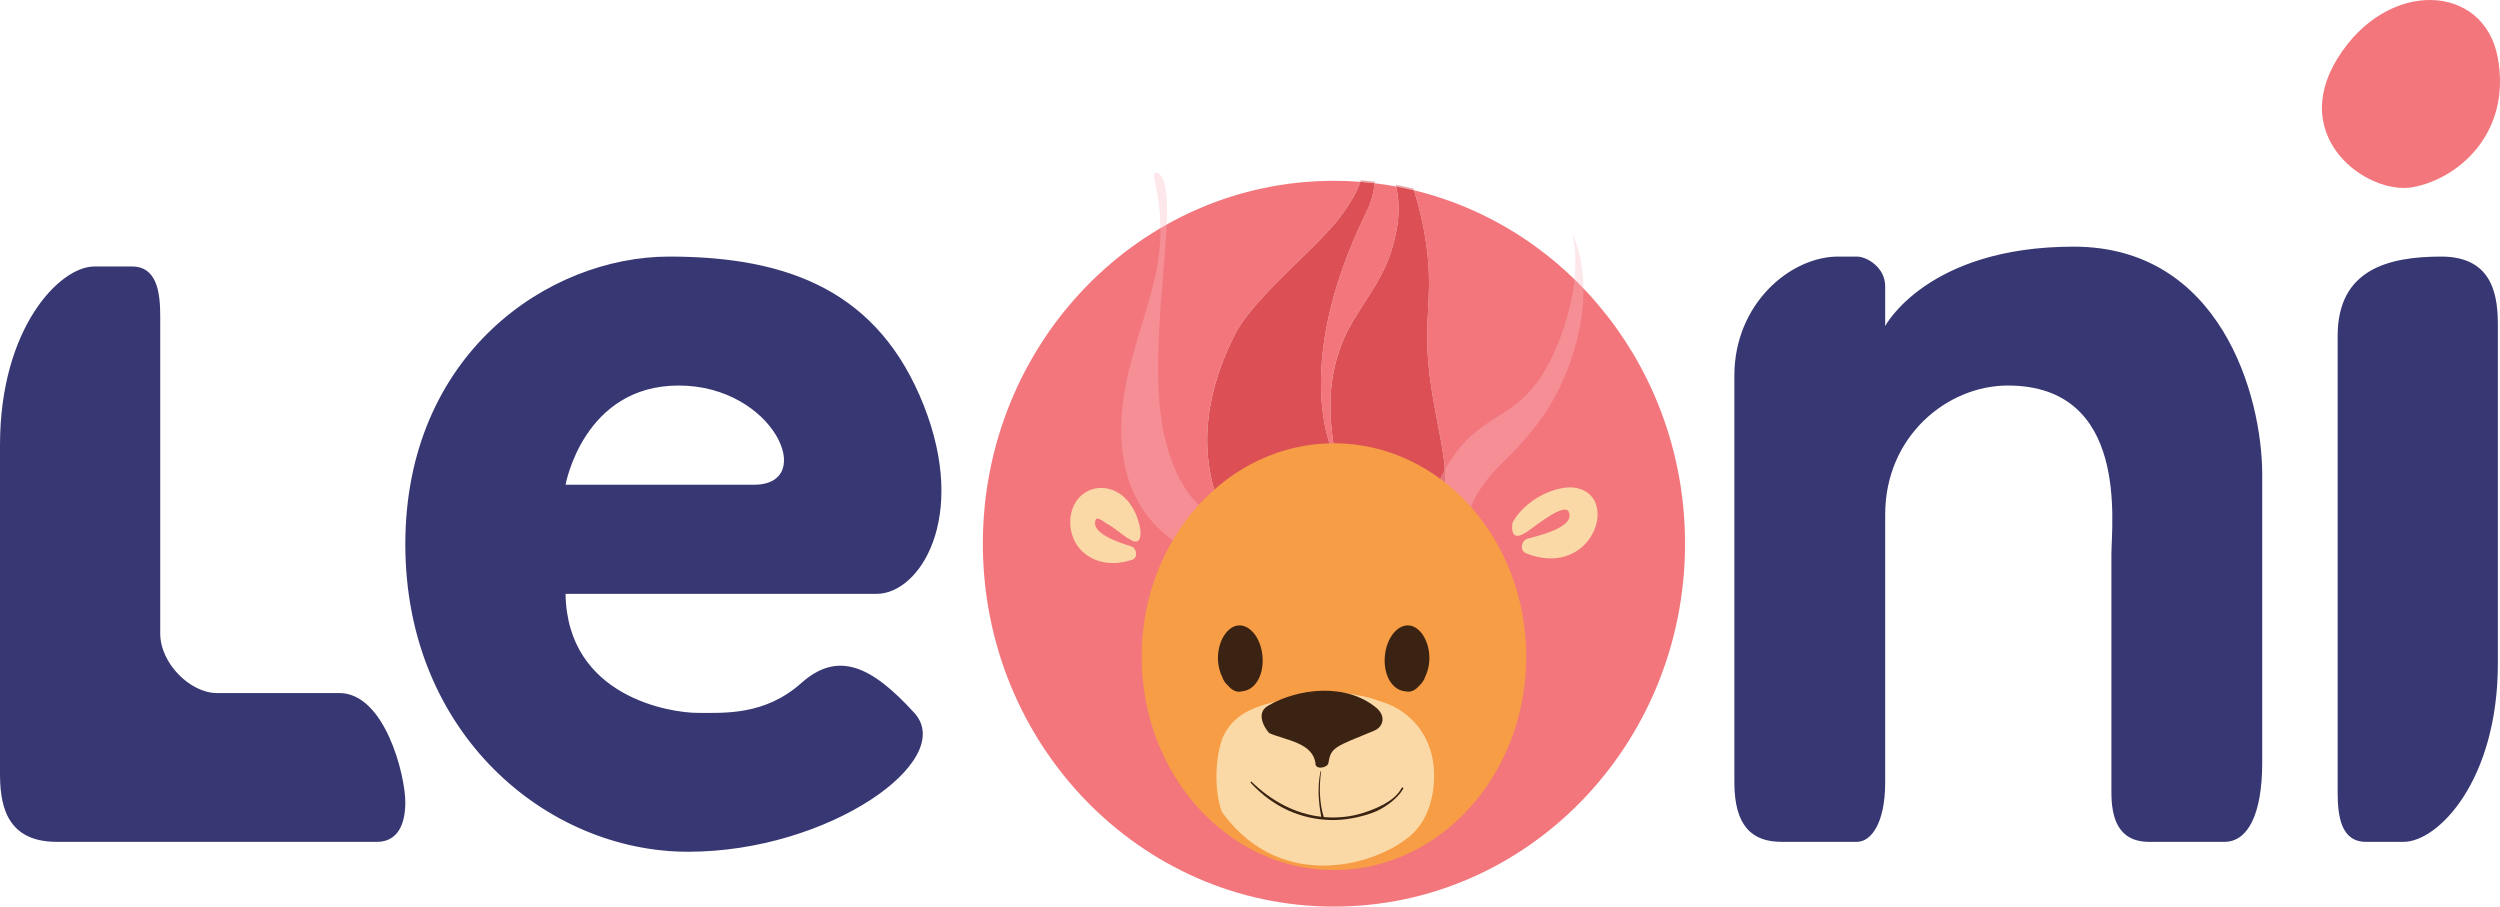
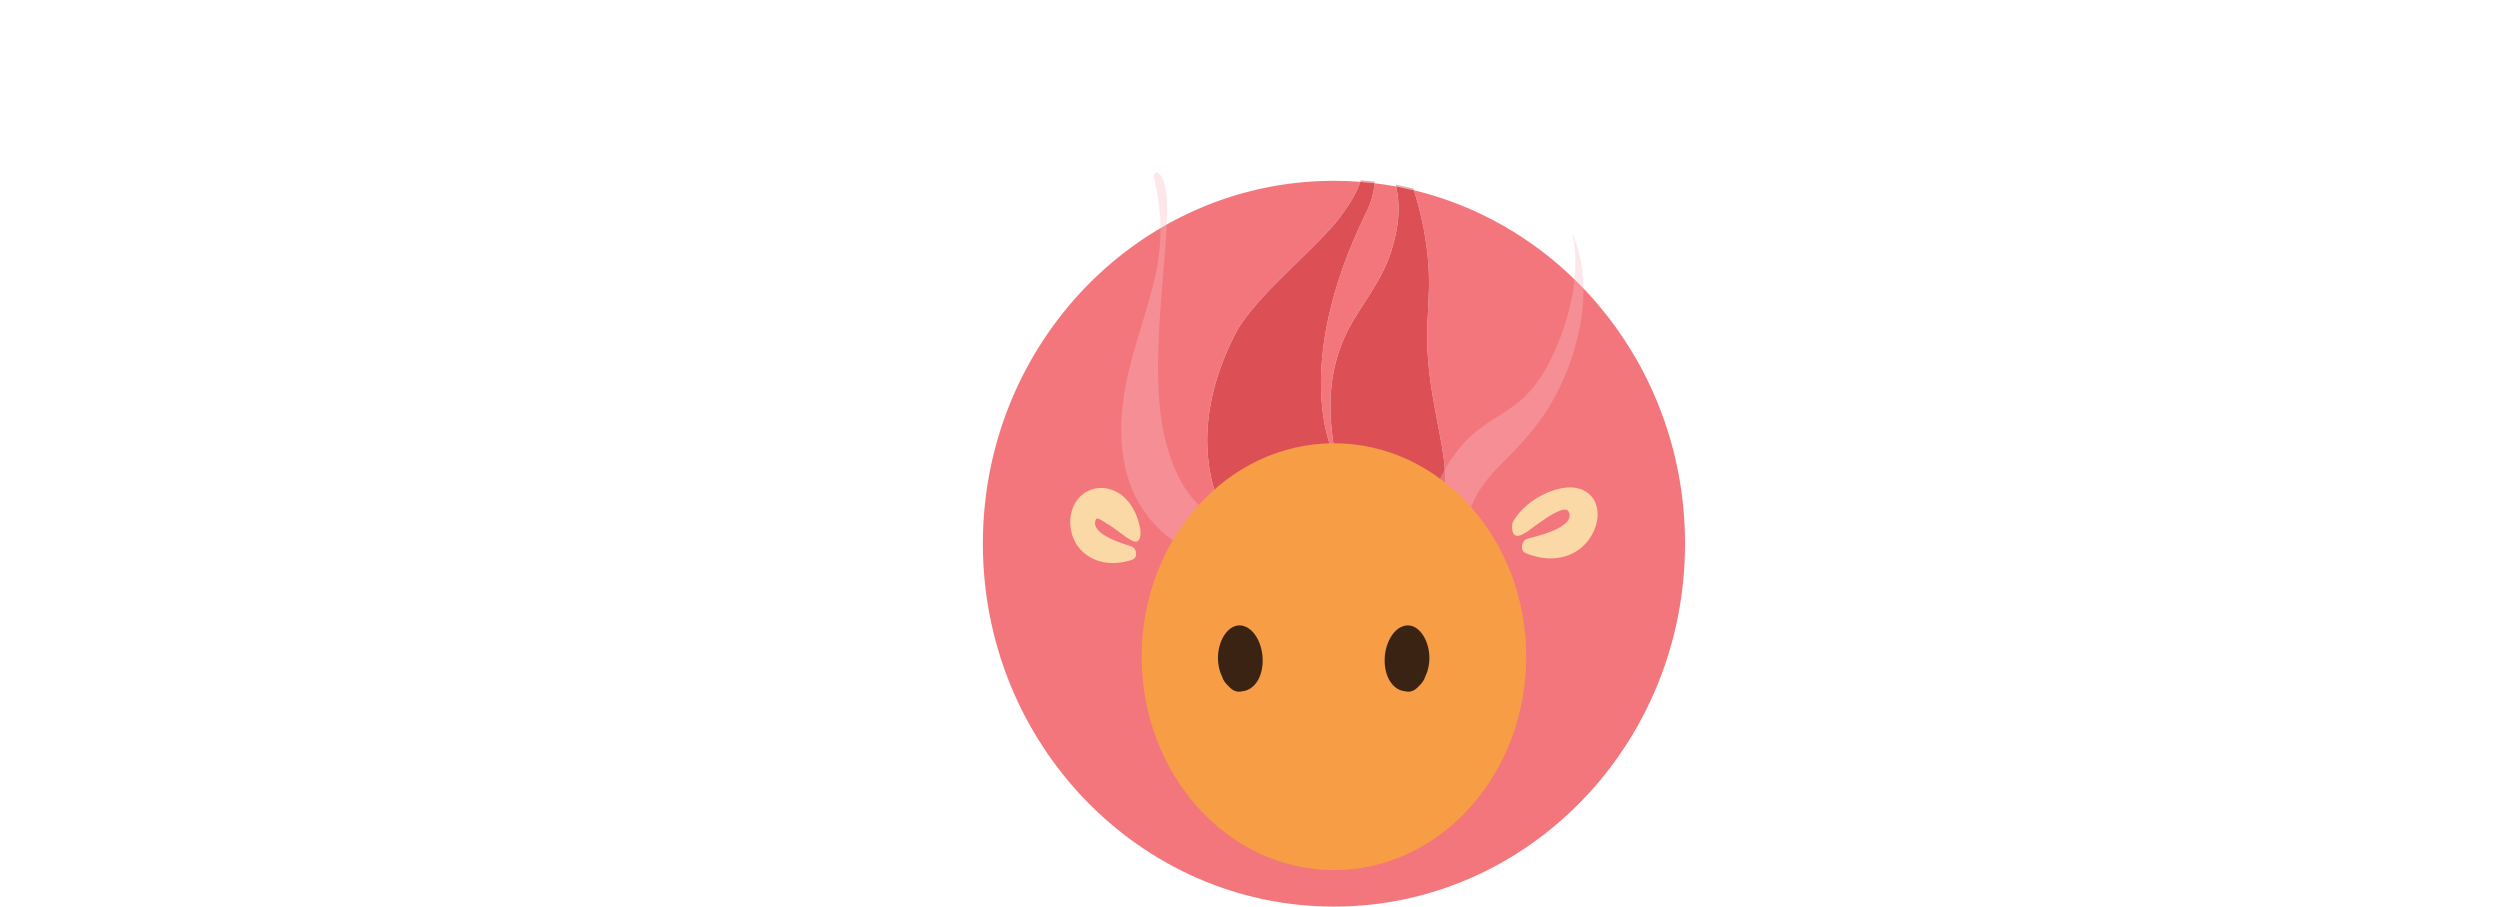
<svg xmlns="http://www.w3.org/2000/svg" width="182" height="66" viewBox="0 0 182 66" fill="none">
-   <path fill-rule="evenodd" clip-rule="evenodd" d="M24.704 50.454H15.783C13.865 50.454 11.665 48.304 11.665 46.121V23.012C11.665 21.256 11.413 19.401 9.607 19.401H6.862C4.357 19.401 0 23.859 0 32.4V56.231C0 58.227 0.236 61.286 4.117 61.286H27.448C28.7 61.286 29.507 60.378 29.507 58.398C29.507 56.417 28.009 50.454 24.704 50.454ZM150.966 17.956C140.292 17.956 137.242 23.734 137.242 23.734V20.845C137.242 19.441 135.879 18.679 135.183 18.679H135.066H133.811C130.356 18.679 126.262 22.102 126.262 27.345V56.953C126.262 60.155 127.564 61.286 129.694 61.286H135.183C136.202 61.286 137.242 59.961 137.242 56.953V37.455C137.242 31.738 141.78 28.067 146.163 28.067C155.02 28.067 153.711 38.126 153.711 40.343V57.675C153.711 59.442 154.133 61.286 156.456 61.286H161.945C163.636 61.286 164.69 59.295 164.69 55.509V34.566C164.69 28.778 161.64 17.956 150.966 17.956ZM177.728 18.679C173.847 18.679 170.18 19.623 170.18 24.456V57.675C170.18 59.431 170.433 61.286 172.239 61.286H174.983C177.488 61.286 181.845 56.828 181.845 48.287V23.734C181.845 21.738 181.609 18.679 177.728 18.679ZM54.897 35.288H41.172C41.172 35.288 42.469 28.067 49.407 28.067C56.345 28.067 59.53 35.288 54.897 35.288ZM67.249 29.511C64 21.299 57.548 18.679 48.721 18.679C39.894 18.679 29.507 25.813 29.507 39.621C29.507 53.43 39.829 62.008 50.093 62.008C60.358 62.008 69.702 55.347 66.562 51.898C63.423 48.45 60.989 47.359 58.328 49.732C55.666 52.104 52.694 51.898 50.78 51.898C48.865 51.898 41.292 50.767 41.172 43.232H63.818C66.94 43.232 70.497 37.723 67.249 29.511Z" fill="#373773" />
-   <path fill-rule="evenodd" clip-rule="evenodd" d="M181.846 4.235C180.868 -1.234 173.793 -1.587 170.181 4.235C166.568 10.058 172.377 14.229 175.67 13.623C178.963 13.018 182.824 9.704 181.846 4.235Z" fill="#F2767C" />
  <path d="M97.111 13.163C82.995 13.163 71.552 24.991 71.552 39.582C71.552 54.172 82.995 66 97.111 66C111.227 66 122.67 54.172 122.67 39.582C122.67 27.062 114.245 16.576 102.934 13.852C103.372 15.223 103.743 16.85 103.921 18.523C104.32 22.274 103.446 23.659 104.262 28.615C105.065 33.494 106.067 35.659 103.883 38.428C103.445 38.983 102.755 39.21 101.996 39.21C100.897 39.21 99.654 38.733 98.831 38.088C98.58 39.435 97.788 40.711 96.774 41.456C96.066 41.975 95.296 42.203 94.532 42.203C93.002 42.203 91.493 41.29 90.541 39.969C87.016 35.079 87.203 29.7 89.902 24.351C91.262 21.654 95.763 18.169 97.547 15.813C98.326 14.785 98.786 13.941 99.03 13.237C98.396 13.188 97.757 13.163 97.111 13.163ZM100.079 13.34C100.001 14.057 99.811 14.748 99.514 15.351C93.834 26.889 97.078 33.035 97.168 33.288L97.209 33.351C97.116 32.021 96.019 28.043 98.203 23.89C99.002 22.371 100.606 20.428 101.261 18.351C101.994 16.029 101.867 14.646 101.633 13.576C101.121 13.481 100.602 13.402 100.079 13.34Z" fill="#F2767C" />
  <g opacity="0.502">
    <path d="M99.07 13.121C99.057 13.159 99.044 13.198 99.031 13.237C99.382 13.264 99.732 13.299 100.08 13.34C100.084 13.301 100.088 13.262 100.092 13.222C99.753 13.182 99.412 13.148 99.07 13.121ZM101.606 13.453C101.616 13.493 101.625 13.535 101.634 13.576C102.072 13.657 102.505 13.749 102.934 13.853C102.921 13.81 102.907 13.768 102.893 13.726C102.468 13.624 102.039 13.533 101.606 13.453Z" fill="#D15A60" />
  </g>
  <path d="M99.031 13.237C98.787 13.941 98.326 14.785 97.549 15.813C95.764 18.169 91.263 21.654 89.903 24.351C87.204 29.7 87.016 35.079 90.542 39.969C91.495 41.29 93.003 42.203 94.532 42.203C95.297 42.203 96.067 41.975 96.775 41.456C97.79 40.711 98.581 39.436 98.832 38.088C99.655 38.733 100.897 39.209 101.997 39.209C102.756 39.209 103.446 38.983 103.884 38.428C106.068 35.659 105.066 33.494 104.263 28.614C103.447 23.659 104.321 22.274 103.922 18.523C103.744 16.85 103.373 15.223 102.935 13.852C102.506 13.749 102.072 13.657 101.635 13.576C101.868 14.646 101.995 16.029 101.262 18.351C100.607 20.428 99.003 22.371 98.204 23.89C96.02 28.044 97.117 32.021 97.21 33.351L97.169 33.288C97.079 33.035 93.835 26.89 99.515 15.351C99.812 14.748 100.002 14.057 100.08 13.34C99.733 13.298 99.383 13.264 99.031 13.237ZM104.602 31.529L104.592 31.518L104.583 31.492L104.596 31.504L104.602 31.529Z" fill="#DC5055" />
  <path d="M104.583 31.49L104.592 31.517L104.603 31.529L104.597 31.503L104.583 31.49Z" fill="#C8363A" />
  <g opacity="0.35">
    <path d="M114.485 17.034C114.123 16.197 115.681 19.274 113.496 24.813C111.121 30.835 108.472 29.428 105.788 33.228C104.54 34.994 103.83 36.982 103.774 39.176C103.724 41.149 106.628 41.037 106.675 39.07C106.729 36.768 107.884 35.165 109.416 33.655C110.874 32.217 112.214 30.732 113.204 28.884C115.041 25.455 116.096 20.76 114.485 17.034Z" fill="#F8BBC4" />
  </g>
  <g opacity="0.35">
    <path d="M89.934 38.465C87.912 37.547 85.97 36.35 84.878 32.196C83.1 25.436 86.218 13.993 84.332 12.605C84.167 12.484 83.943 12.672 83.992 12.868C84.656 15.554 84.641 17.965 83.973 20.65C83.27 23.47 82.161 26.208 81.776 29.109C81.442 31.634 81.609 34.269 82.844 36.517C84.096 38.796 86.333 40.154 88.556 41.165C90.263 41.94 91.65 39.245 89.934 38.465Z" fill="#F8BBC4" />
  </g>
  <path d="M111.109 47.806C111.109 56.386 104.842 63.342 97.111 63.342C89.38 63.342 83.112 56.386 83.112 47.806C83.112 39.226 89.38 32.271 97.111 32.271C104.842 32.271 111.109 39.226 111.109 47.806Z" fill="#F69D45" />
  <path d="M103.06 45.698C102.349 45.26 101.533 45.705 101.098 46.668C100.653 47.654 100.705 48.974 101.294 49.739C101.571 50.098 101.914 50.285 102.266 50.32C102.422 50.359 102.582 50.372 102.748 50.325C102.956 50.265 103.137 50.129 103.29 49.952C103.385 49.865 103.476 49.766 103.56 49.651C103.656 49.52 103.722 49.38 103.764 49.239C103.873 49.016 103.959 48.758 104.011 48.462C104.212 47.321 103.766 46.133 103.06 45.698Z" fill="#3B2313" />
-   <path d="M100.411 51.035C99.879 50.827 99.303 50.678 98.7 50.593C97.899 50.432 97.014 50.388 96.11 50.452C95.766 50.465 95.419 50.492 95.066 50.55C94.73 50.605 94.394 50.684 94.061 50.782C92.013 51.303 89.95 51.579 89.007 53.705C88.27 55.673 88.562 58.374 89.007 59.188C93.411 65.169 100.511 62.894 102.848 60.683C104.415 59.201 104.656 56.527 104.193 54.814C103.718 53.057 102.388 51.576 100.411 51.035Z" fill="#FBD9A6" />
  <path d="M80.716 35.588C79.587 35.308 78.463 35.909 78.067 37.072C77.709 38.129 77.991 39.38 78.781 40.132C79.786 41.088 81.194 41.166 82.43 40.746C82.85 40.603 82.766 39.946 82.404 39.795C82.114 39.675 79.29 38.952 79.772 37.824C79.881 37.568 80.46 38.07 80.592 38.133C81.059 38.354 82.058 39.225 82.183 39.22C83.163 39.928 83.031 38.653 83.015 38.552C82.798 37.222 82.03 35.914 80.716 35.588Z" fill="#FBD9A6" />
  <path d="M113.727 35.536C114.986 35.311 115.801 35.843 116.12 36.546C116.626 37.663 116.045 39.094 115.126 39.863C113.956 40.842 112.404 40.824 111.075 40.27C110.624 40.081 110.761 39.363 111.169 39.225C111.497 39.113 114.784 38.461 114.196 37.248C113.831 36.495 111.134 38.827 110.998 38.812C109.873 39.519 110.076 38.112 110.13 38.016C110.812 36.798 112.261 35.798 113.727 35.536Z" fill="#FBD9A6" />
-   <path d="M100.203 51.535C97.978 49.683 94.485 50.11 92.31 51.379C91.257 51.993 92.308 53.331 92.427 53.382C93.627 53.903 95.636 54.076 95.77 55.634C95.806 56.05 96.659 55.901 96.714 55.532C96.883 54.401 97.186 54.369 100.028 53.199C100.758 52.898 100.879 52.097 100.203 51.535Z" fill="#3B2313" />
  <path d="M89.665 45.698C90.377 45.26 91.193 45.705 91.628 46.668C92.073 47.654 92.021 48.974 91.432 49.739C91.155 50.098 90.812 50.285 90.46 50.32C90.304 50.359 90.143 50.372 89.978 50.325C89.769 50.265 89.589 50.129 89.436 49.952C89.341 49.865 89.25 49.766 89.165 49.651C89.069 49.52 89.004 49.38 88.962 49.239C88.852 49.016 88.766 48.758 88.715 48.462C88.513 47.321 88.96 46.133 89.665 45.698Z" fill="#3B2313" />
-   <path d="M102.014 57.406C101.492 58.376 100.057 58.916 99.27 59.169C98.332 59.471 97.354 59.565 96.392 59.486L96.371 59.484C96.047 58.45 96.027 57.278 96.173 56.187C96.178 56.149 96.137 56.13 96.129 56.169C95.907 57.297 95.975 58.356 96.189 59.46C94.353 59.258 92.602 58.359 91.108 56.904C91.063 56.861 91.022 56.956 91.064 57.002C92.712 58.789 94.743 59.64 96.853 59.698C97.868 59.726 98.943 59.522 99.924 59.169C100.722 58.882 101.688 58.199 102.13 57.466C102.216 57.325 102.095 57.256 102.014 57.406Z" fill="#3B2313" />
</svg>